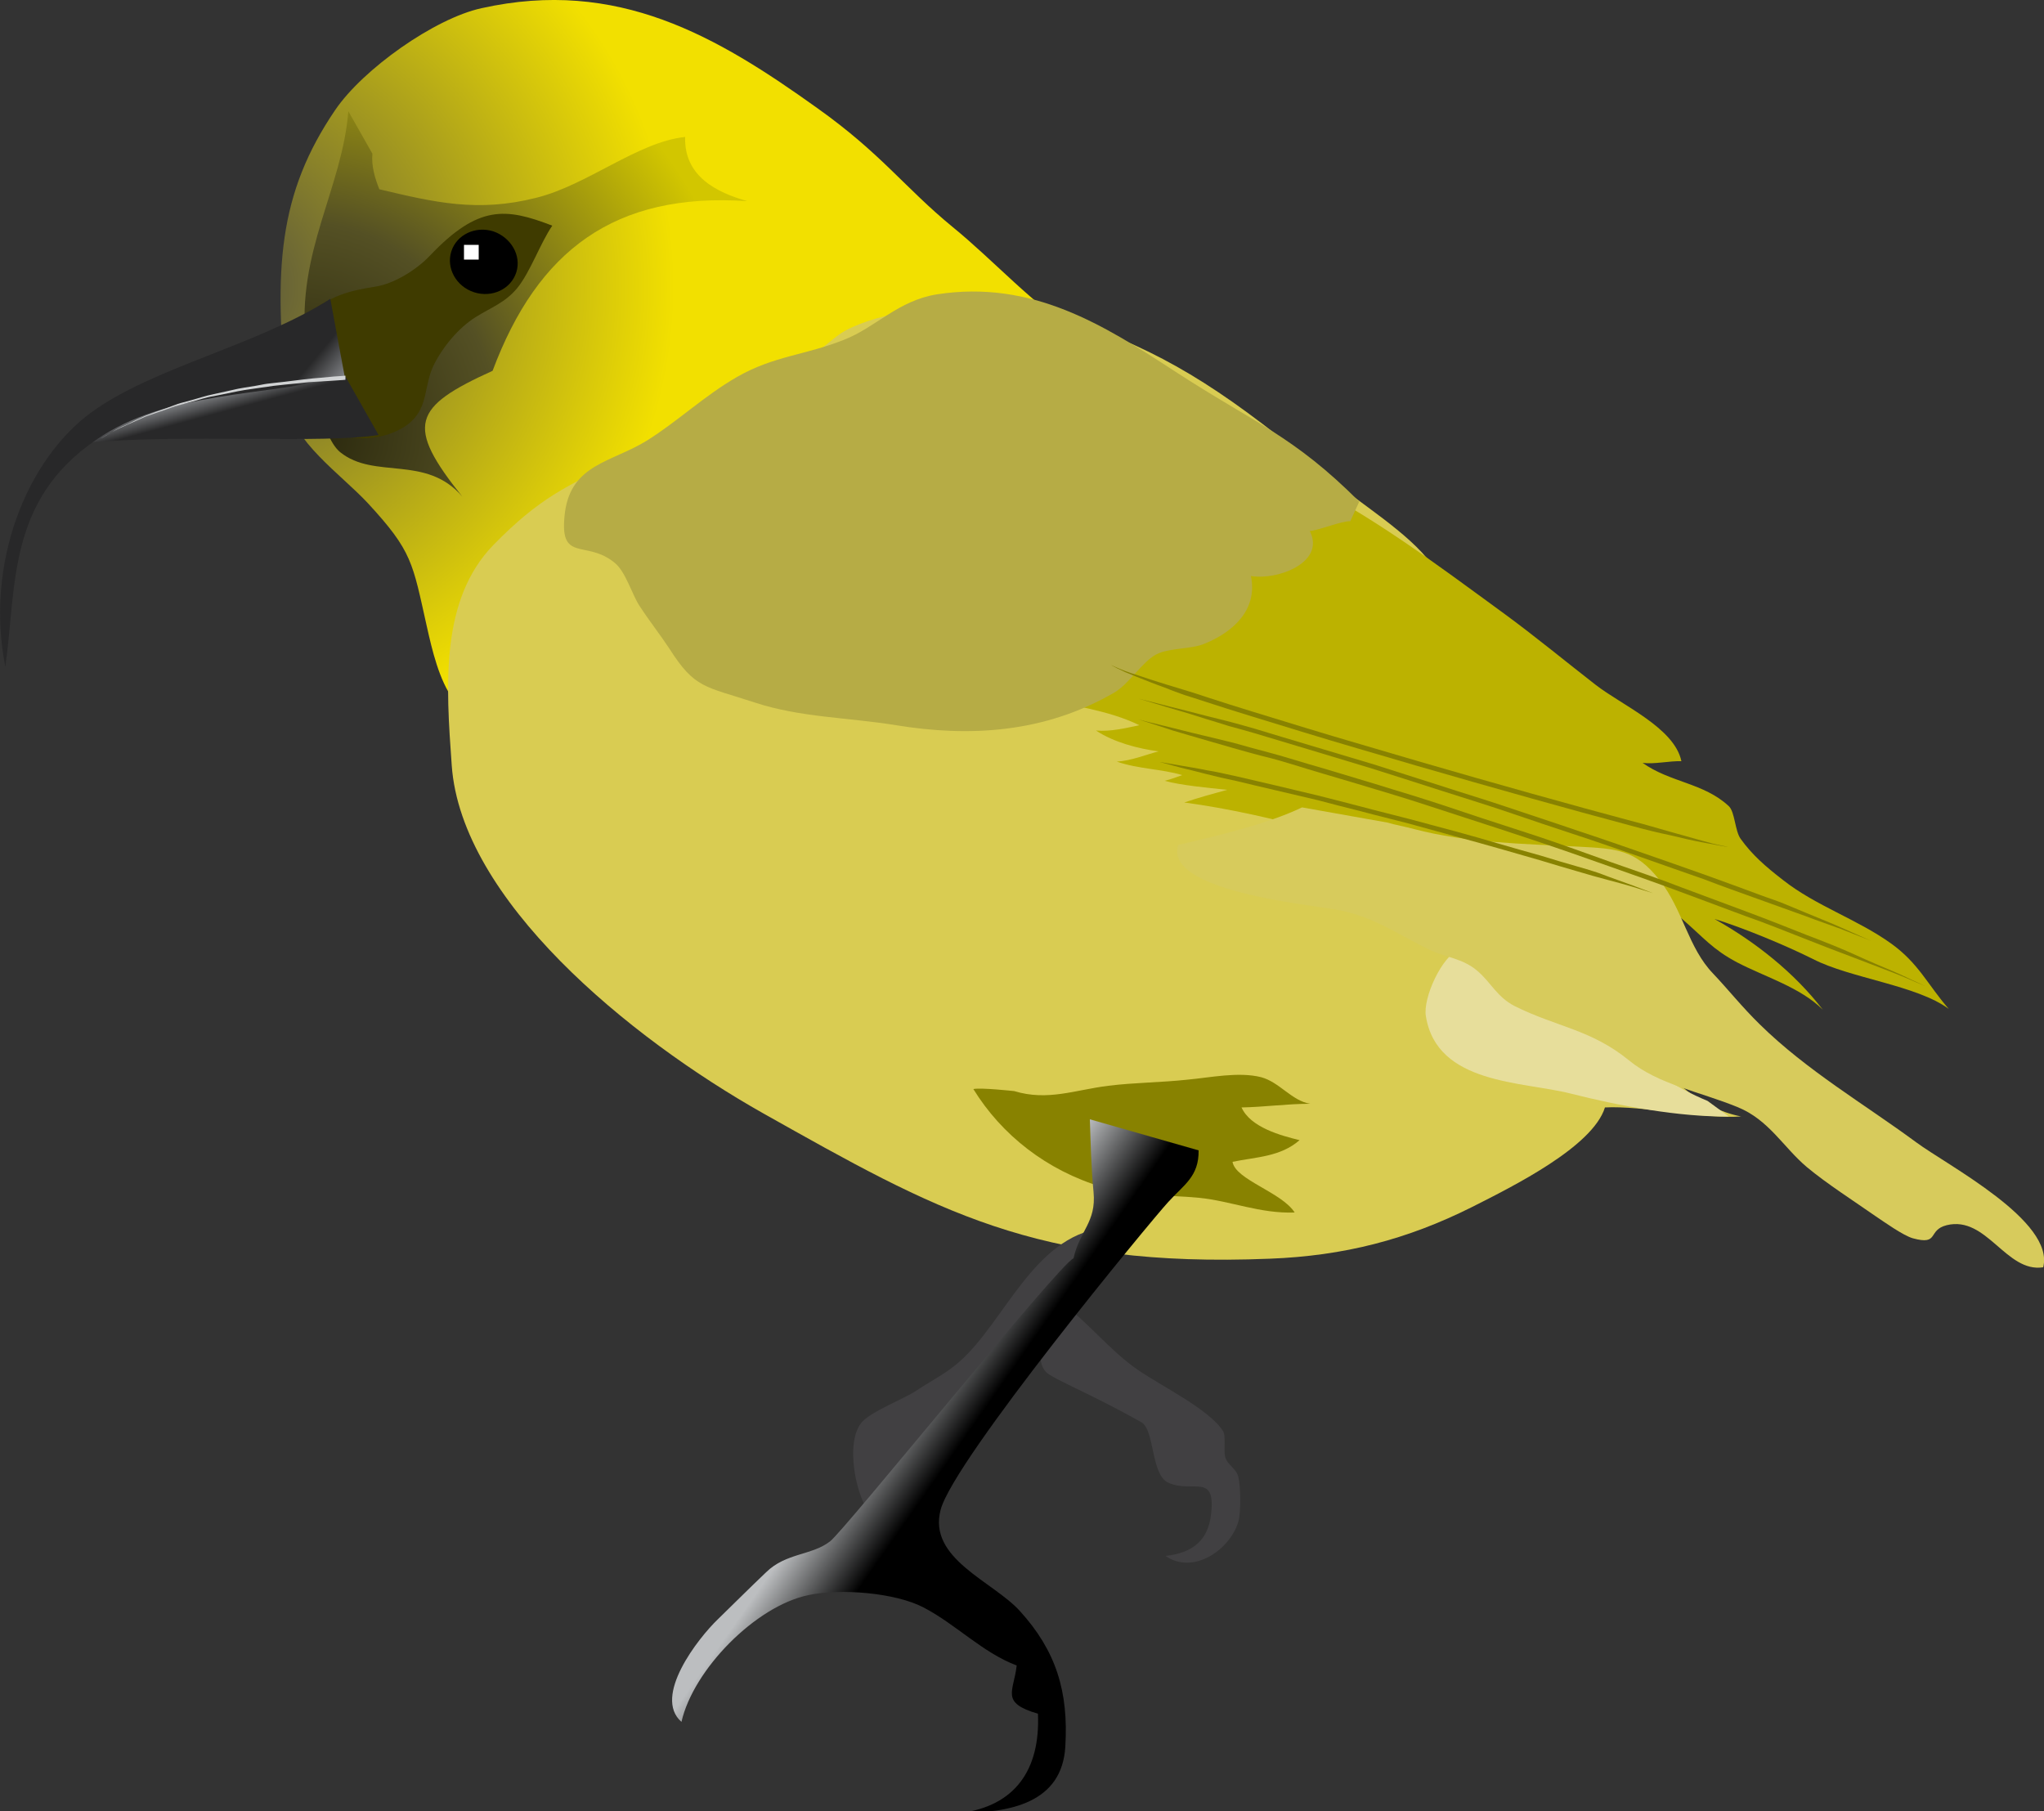
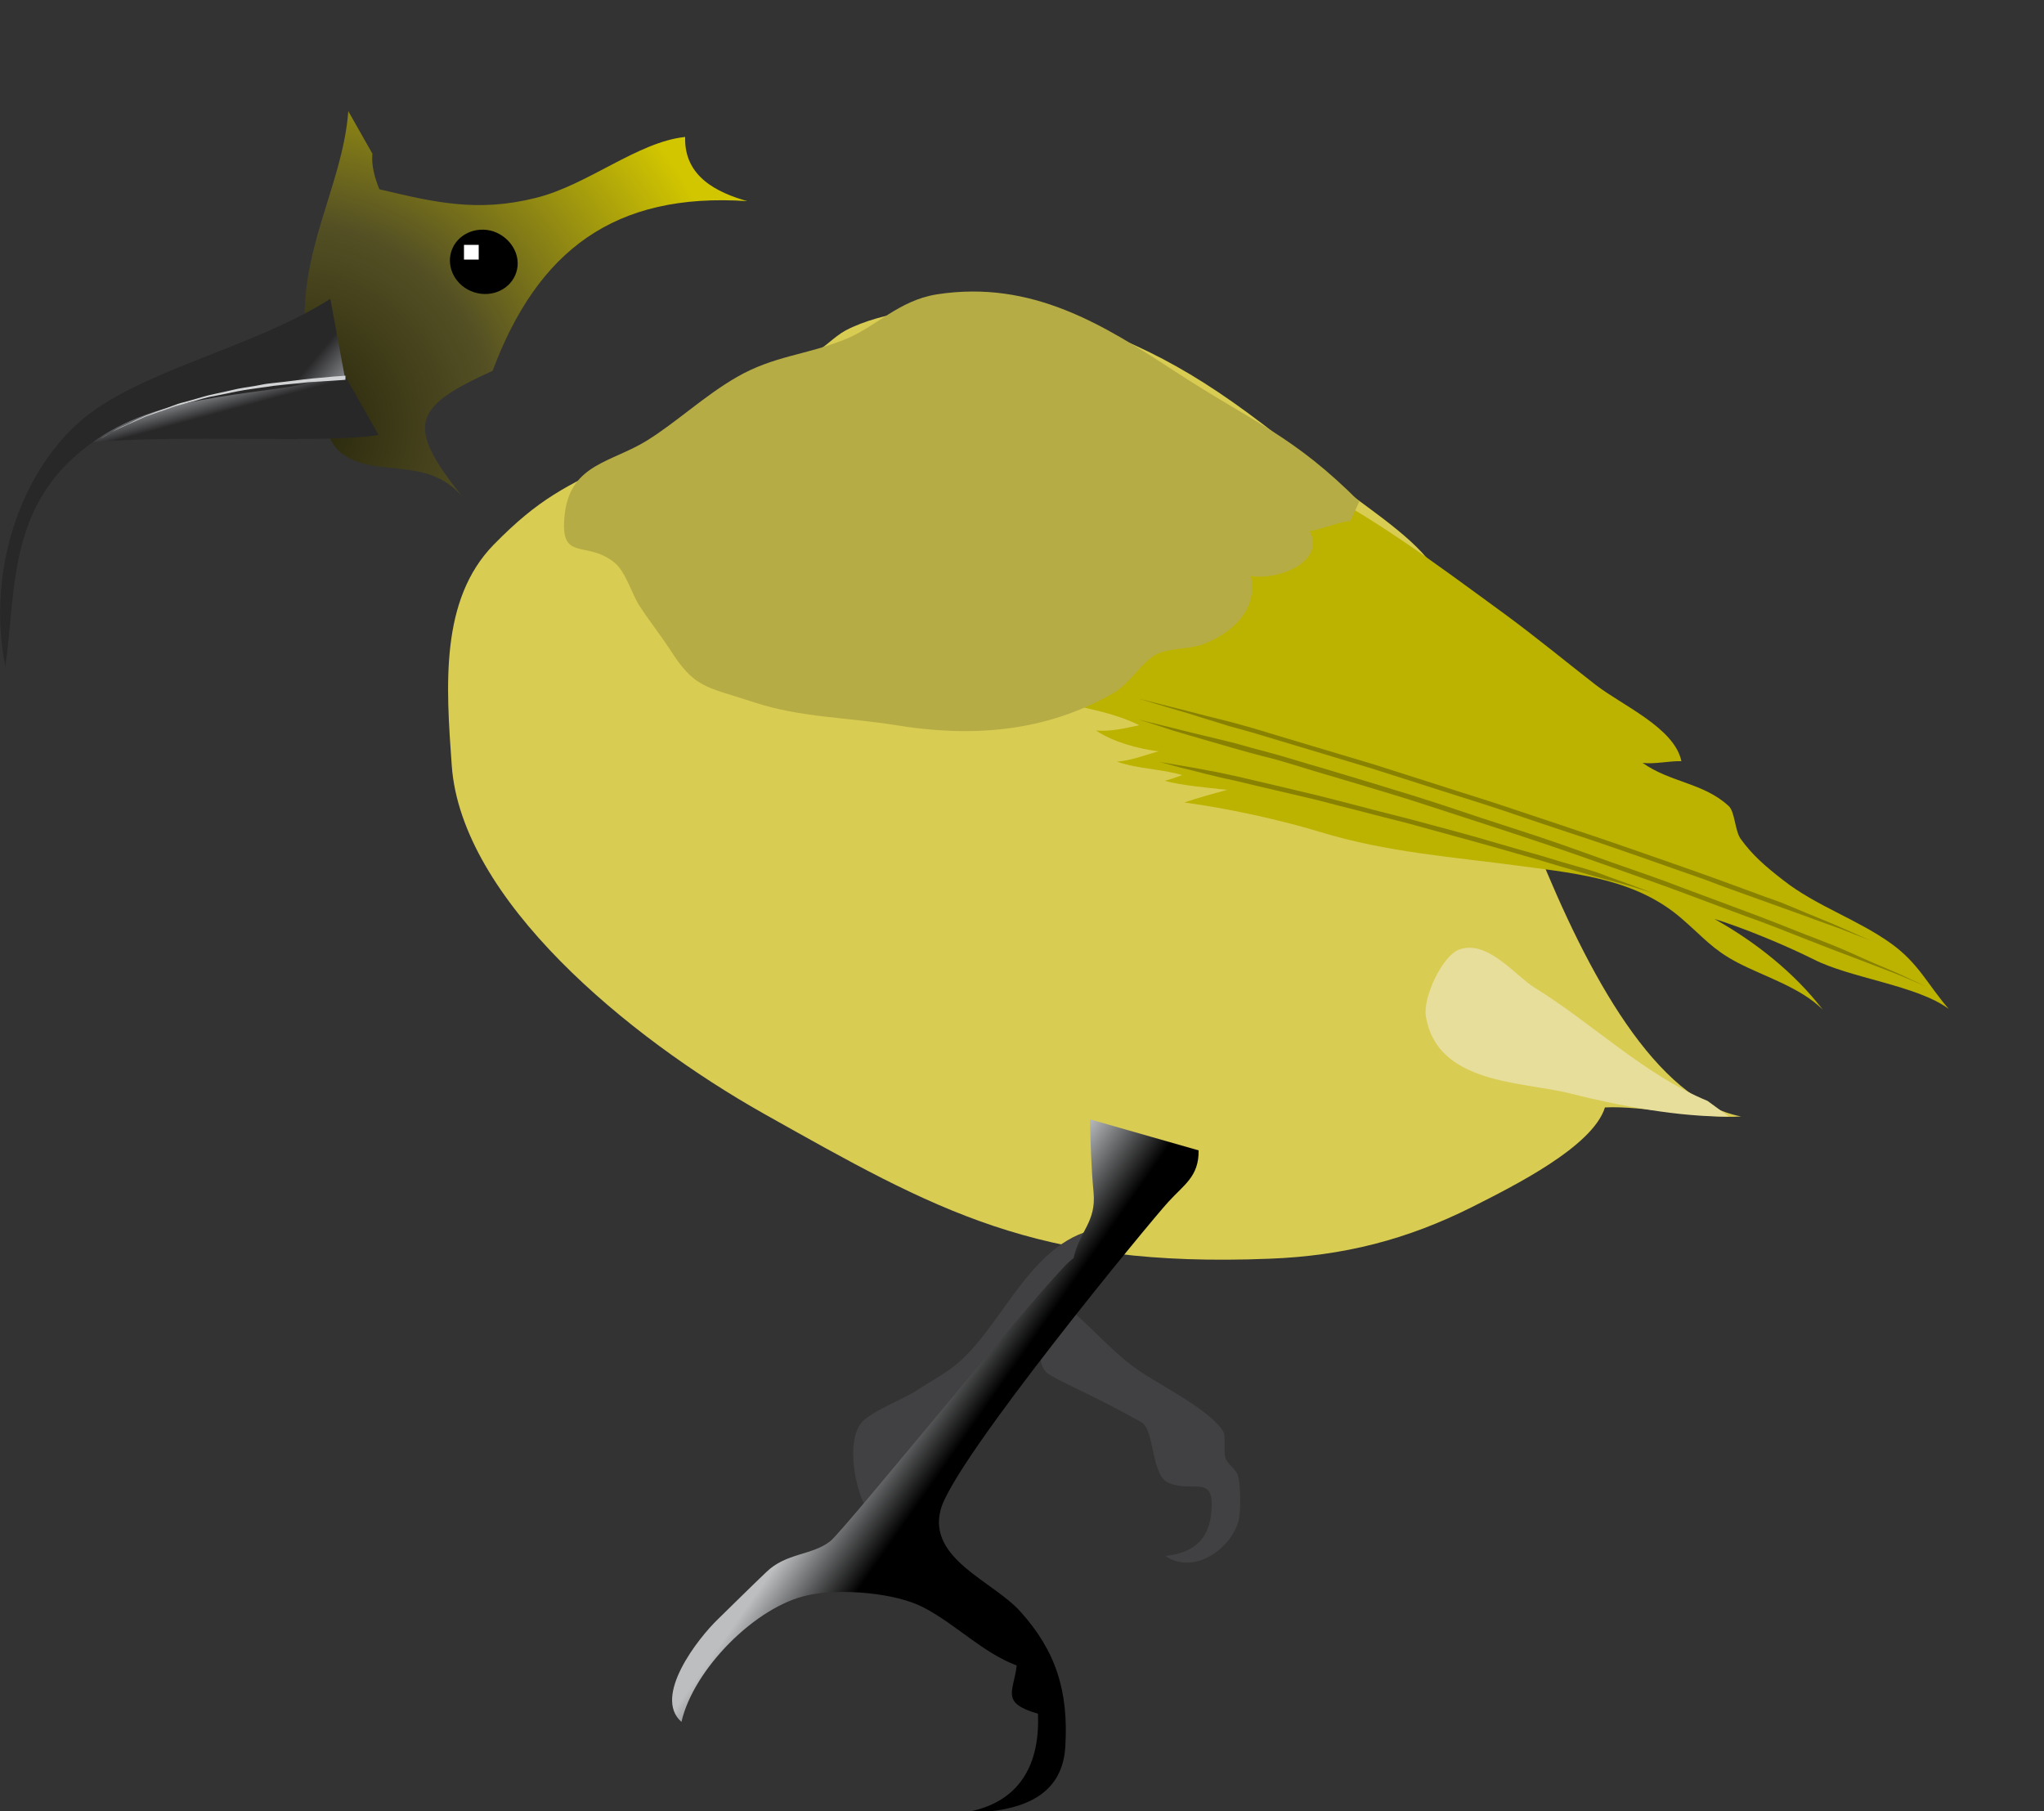
<svg xmlns="http://www.w3.org/2000/svg" xmlns:ns1="https://ian.umces.edu/media-library/" x="0px" y="0px" width="500" height="443" viewBox="0 0 500 443" xml:space="preserve">
  <rect x="0" y="0" width="500" height="443" fill="#333333" stroke="none" />
  <title>Akiapola'au (hemignathus munroi)</title>
  <desc>
    <ns1:title>Akiapola'au (hemignathus munroi)</ns1:title>
    <ns1:descr>Adult Hawai'ian honeycreeper standing</ns1:descr>
    <ns1:scene>
      <ns1:contains>bird, adult, honeycreeper, munroi, hawaii</ns1:contains>
      <ns1:when>2015-01-01</ns1:when>
    </ns1:scene>
  </desc>
  <g>
    <radialGradient id="ian_symbols_b745fc631464ba34b133d8f9929471c3" cx="54.131" cy="70.153" r="189.598" gradientUnits="userSpaceOnUse">
      <stop offset="6.084580e-02" style="stop-color:#646038" />
      <stop offset="0.585" style="stop-color:#F2E000" />
    </radialGradient>
-     <path fill="url(#ian_symbols_b745fc631464ba34b133d8f9929471c3)" d="M264.4,82c-11.9-7.6-21.2-18.2-31.4-26.5c-11.7-9.6-17.4-17.9-33-29C175.3,8.8,151.1-5.4,117.8,2   c-11.5,2.5-29,14.9-35.8,24.9C68.2,47.2,66.7,65.7,70.3,98.3c1.1,9.6,13,17.6,19.7,24.8c10.9,11.8,10.9,14.5,14.4,30.1   c2.6,11.6,6.9,29.7,23.5,19.3c5.7-3.6,12.2-15.6,19.2-20.9c11.3-8.6,22.6-17.6,34.3-25.5c18-12.1,46.7-28.6,68.2-30.7L264.4,82z" />
    <radialGradient id="ian_symbols_a321ea54185ba424d15e2c2c5b512cf2" cx="71.163" cy="104.215" r="147.475" gradientUnits="userSpaceOnUse">
      <stop offset="2.656650e-02" style="stop-color:#28260C" />
      <stop offset="0.34" style="stop-color:#545024" />
      <stop offset="0.769" style="stop-color:#D2C600" />
    </radialGradient>
    <path fill="url(#ian_symbols_a321ea54185ba424d15e2c2c5b512cf2)" d="M85.2,27.2c-1.4,18.6-12.7,34.6-10.4,56.3c0.6,6.1,3.6,23.2,8.4,27.1c8.4,6.8,21,0.5,29.9,10.9   c-14-17.5-12.2-21.9,7.4-30.8c11-29.4,29.8-43.7,62.3-41.5c-7.4-2.1-15.5-6-15.2-15.7c-11.6,1.2-23.9,11.8-36.5,14.9   c-14.3,3.6-24.8,1.1-38.3-2.1c-1.1-2.7-2-5.8-1.7-8.7L85.2,27.2z" />
-     <path fill="#3F3B00" d="M75.6,76.4c5.9-4.1,9.3-5.2,16.3-6.3c4.5-0.7,10-4.1,13.3-7.6c11.8-12.4,18.5-11.7,29.9-7.3   c-2.9,4.2-5.4,11.4-8.6,15.3c-3,3.6-6.4,4.7-10.2,7.1c-4.1,2.6-7.9,7.1-10.2,11.7c-2.4,4.9-1.3,10-5.6,13.9   c-5.6,5-18.4,6.2-22.6-1.5c-2.9-5.3-2.8-14.2-2.8-21.3C75.2,79.2,75.6,76.4,75.6,76.4z" />
    <g>
      <linearGradient id="ian_symbols_a2a5e39b2e94e8d4dde4b601fd61fd6f" gradientUnits="userSpaceOnUse" x1="53.869" y1="95.9" x2="59.1" y2="115.422">
        <stop offset="0" style="stop-color:#808285" />
        <stop offset="0.241" style="stop-color:#282829" />
      </linearGradient>
      <path fill="url(#ian_symbols_a2a5e39b2e94e8d4dde4b601fd61fd6f)" d="M92.6,106.4c-13.3,2.2-47.6-0.3-71.4,1.9C36,95.6,84.5,92.1,84.5,92.1L92.6,106.4z" />
      <linearGradient id="ian_symbols_187e432355044a24e5fc299b0e9bf6b4" gradientUnits="userSpaceOnUse" x1="20.596" y1="100.952" x2="53.572" y2="128.623">
        <stop offset="0.805" style="stop-color:#282829" />
        <stop offset="1" style="stop-color:#808285" />
      </linearGradient>
      <path fill="url(#ian_symbols_187e432355044a24e5fc299b0e9bf6b4)" d="M80.8,73.1c-18.3,11.6-43.3,16.7-58.5,27.8c-15.8,11.6-26,36.9-21,62.2    c2.8-19.7,0.4-40.6,22.2-55.5C41,95.5,64.7,97.1,84.3,92L80.8,73.1z" />
      <path fill="#D1D3D4" d="M84.5,92.9c0,0-1,0.1-2.8,0.2c-0.9,0.1-2,0.1-3.2,0.2c-1.2,0.1-2.6,0.1-4.1,0.3c-1.5,0.2-3.2,0.3-4.9,0.5    c-0.9,0.1-1.8,0.2-2.7,0.3c-0.9,0.1-1.8,0.3-2.8,0.4c-1.9,0.3-3.8,0.5-5.8,0.9c-2,0.4-3.9,0.8-5.9,1.2c-2,0.3-3.9,1-5.9,1.5    c-1,0.3-1.9,0.5-2.9,0.8c-0.9,0.2-1.8,0.6-2.7,0.9c-1.8,0.6-3.5,1.2-5.2,1.8c-1.6,0.7-3.1,1.4-4.5,2c-1.4,0.6-2.7,1.2-3.7,1.8    c-1.1,0.6-2,1.2-2.8,1.6c-1.5,0.9-2.4,1.4-2.4,1.4s0.9-0.5,2.4-1.4c0.8-0.5,1.7-1,2.8-1.6c1-0.7,2.3-1.3,3.7-1.9    c1.4-0.7,2.9-1.4,4.5-2.1c1.6-0.6,3.4-1.3,5.2-1.9c0.9-0.3,1.8-0.7,2.7-1c0.9-0.3,1.9-0.5,2.9-0.8c1.9-0.5,3.9-1.2,5.9-1.6    c2-0.4,4-0.9,5.9-1.3c2-0.4,3.9-0.6,5.8-1c0.9-0.2,1.9-0.3,2.8-0.4c0.9-0.1,1.8-0.2,2.7-0.3c1.7-0.2,3.4-0.4,4.9-0.6    c1.5-0.2,2.9-0.3,4.1-0.4c1.2-0.1,2.3-0.2,3.2-0.3c1.8-0.1,2.8-0.2,2.8-0.2L84.5,92.9z" />
    </g>
    <path fill="#D9CC52" d="M151.9,112.4c-13.6,6.6-20,9.5-31.1,20.8c-13.2,13.5-11.7,34.5-10.3,54c2.3,32.8,43.1,66.5,76.3,85.2   c42.2,23.7,66.6,37.8,123.8,35.5c18.2-0.7,33.6-4.7,49.4-12.6c10.3-5.2,29.6-14.8,32.6-24.4c9-0.5,24.4,2.9,33.3,2.2   c-41.6-7.9-66.4-122.3-75.7-135.1c-5.6-7.7-17.9-15.1-25-21.1c-23.7-20-38.5-29.6-58.3-36.8c-12.2-4.4-30.2-5.2-43.9-3.9   c-5.3,0.5-11.7,2.3-16.1,4.6c-3.1,1.7-5.1,4.3-8.3,5.8c-3.4,1.6-8.6,1.4-11.9,2.9c-10.2,4.4-18.9,16.8-29.5,19.3L151.9,112.4z" />
-     <path fill="#888200" d="M248.1,266.9c8.2,2.5,14.9-0.3,23-1.3c6.4-0.8,13-0.8,19.4-1.5c5.5-0.5,12.5-2,18-0.6   c4.5,1.2,7.5,5.8,12,6.5c-5.7,0-11.2,0.8-16.8,0.9c2.2,4.9,9.7,6.9,14.2,8c-4.7,4.1-10.6,4.1-16.4,5.3c0.7,4.4,12,7.4,15.2,12.4   c-8.5,0.3-15.5-2.8-23.4-3.6c-8.3-0.8-15.8-0.2-23.6-2.6c-13.7-4.1-24.7-12.8-31.6-24C239.9,266,248.1,266.9,248.1,266.9z" />
    <path fill="#414042" d="M269.6,300.4c-16.8,2.3-23.8,22.8-34.8,32.6c-3.1,2.8-6.9,4.7-10.7,7.2c-3,2-10.6,4.9-13.1,7.5   c-4.6,4.8-1.5,19.4,2.3,23.1c7.2-10.4,16.5-20.5,25.2-29.1c2.1-2.1,8.8-11,12-11.5c6-1,2.5,3,5.7,5.7c2.1,1.7,11.1,5.3,23,12   c3.3,1.9,2.3,12.9,6.6,14.8c6,2.7,11.8-2.7,10.4,8.1c-0.8,6-4.5,9.1-11.1,9.8c6.7,4.7,15.7-1.4,17.8-8.3c0.7-2.3,0.6-8.8,0-11.1   c-0.5-2-2.7-2.9-3.2-4.8c-0.4-1.5,0.2-5.2-0.5-6.3c-3.3-5.3-15.2-11.1-20.7-14.9c-7.2-4.9-12.6-12.2-19.3-16.8L269.6,300.4z" />
    <linearGradient id="ian_symbols_5e8750386e0d85c4d1f78a208f062711" gradientUnits="userSpaceOnUse" x1="213.877" y1="339.837" x2="288.475" y2="392.07">
      <stop offset="5.424910e-02" style="stop-color:#BCBEC0" />
      <stop offset="0.274" style="stop-color:#000000" />
    </linearGradient>
    <path fill="url(#ian_symbols_5e8750386e0d85c4d1f78a208f062711)" d="M266.6,273.8c0.2,5.9,0.3,11.5,0.9,17.8c0.7,7.4-3.4,9.4-4.9,16.2c-3.5,1.4-55.8,66.3-59.5,69.2   c-4.4,3.5-10.8,2.8-15.7,7.6c-4.1,3.9-8.1,7.9-11.8,11.5c-4.8,4.6-16,18.9-8.9,25.1c2.9-12.8,18.1-28.3,31-31   c7.9-1.7,21.3-0.6,28.2,3c7.9,4.1,14.5,11.1,22.8,14.2c-0.7,6.4-4.1,9.1,5.2,11.8c0.6,13.7-5.6,22.6-19,24.3   c12.1-0.1,24.9-2.4,25.7-16.3c0.8-13.5-2.3-23.4-11.1-33.1c-6.6-7.3-22.6-12.8-19.4-24.8c3.2-12.2,51.6-70.9,55.7-75.3   c3.8-4.2,7.5-6.2,7.4-12.6" />
    <path fill="#BCB200" d="M315.9,116.4c18.6,8.8,35.3,21.5,51.9,33.6c7.8,5.7,15.4,12,22.5,17.5c6.4,5,19.3,10.5,21,18.7   c-2.9-0.1-6.7,0.8-9.5,0.4c6.7,4.8,15,4.9,21.1,10.6c1.5,1.4,1.5,6.1,2.9,8c2.8,3.9,6,6.7,10.4,10.1c8,6.3,18.2,9.6,26.4,15.5   c6.7,4.8,8.9,10,14.1,16c-7.8-5.8-24.1-7.5-33.2-12.2c-7-3.5-17.5-7.8-24.1-9.8c10,5.6,19.5,13.1,26.5,22.2   c-5.5-5.5-14.1-8-21-11.6c-6-3.2-8-5.9-13.3-10.5c-10.9-9.6-24.8-11.1-39.2-13c-17.1-2.3-33.2-3.4-49.5-8.4   c-9.9-3-22.7-5.8-33.2-7.2c3.2-1.1,7.2-2.2,10.5-3.1c-4.9-0.5-11.3-1.1-15.3-2.2c1.6-0.4,2.9-0.9,4.3-1.4c-5-1.5-10.9-1.5-16-3.3   c3.5-0.2,7.1-1.7,10.2-2.5c-5.1-0.7-10.9-2.2-15.3-5.1c3.7,0.3,7.2-0.6,10.6-1.3c-7.5-3.7-16.8-4.8-24.8-6.7   c6.2-0.4,11.2-3.4,17.3-4.4c-4.2-0.2-8.3-1.4-11.9-3.6c6.8-10.2,20.9-13,28.9-20.5c6-5.7,12.4-17.8,19.9-20.3L315.9,116.4z" />
    <path fill="#B6AC45" d="M332.5,122.7c-16.2-16.2-25.5-19.1-45-31.8c-17.5-11.4-35-22.5-58.3-18.9c-9.5,1.5-15,8.1-22.7,11.1   c-9.5,3.8-17.1,3.9-26.2,9.1c-8,4.6-14.7,11-22.1,15.6c-8.6,5.3-18.4,5.7-20,17.5c-1.6,12.7,5.1,6.5,12.2,12.4   c2.7,2.2,4.3,8,6.1,10.6c2.2,3.4,5.1,7.1,7.2,10.3c6.3,9.9,8.6,9.2,21.1,13.3c11,3.6,22.7,3.6,34.4,5.5c17.8,2.9,36.2,2,53.4-8   c3.7-2.2,6.7-7.4,10.2-9.3c3.2-1.7,8.6-1.2,12-2.7c6.8-2.8,12.9-8.2,11.2-16.5c6.5,1.1,18.3-3.3,14.4-11c2.3-0.2,7.8-2.5,9.9-2.4   L332.5,122.7z" />
    <path fill="#E7DE9B" d="M417.7,269.3c-15.5-6.4-28.2-19-42.3-27.7c-4.7-2.9-11.6-11.9-18.5-9.3c-4.1,1.5-8.9,11.8-8.1,16.3   c2.7,16.7,23.6,15.9,35.4,18.9c11.8,3,26.8,5.8,38.7,5.6L417.7,269.3z" />
-     <path fill="#D7CB5C" d="M318.5,197.5c-8.5,4.1-21,7-30.3,9.2c-3.5,11.1,31.2,14.5,38.6,15.8c9.1,1.6,15,6,22.8,9.8   c4,1.9,8.2,2.1,11.8,5.2c3.4,2.9,4.7,6.3,9.1,8.6c10.2,5.1,18.7,5.7,28,13.3c7.2,5.9,17.2,7.6,26.5,11.4c7.7,3.1,11.2,9.8,17,14.7   c4.8,4,11.5,8.3,16.8,12c2.1,1.4,6.7,4.7,9.1,5.4c6.6,1.8,3.5-2,8.3-3.2c9.8-2.4,14.5,11.7,23.6,10.3c2.9-11.3-23.4-24.9-31.1-30.6   c-12.6-9.3-26.7-17.5-38.2-28.8c-4.4-4.3-7.7-8.5-11.4-12.4c-6.2-6.4-7.4-15.7-13.2-23c-5.9-7.4-10.3-7.6-19.9-8.1   c-13.5-0.7-27.1-0.9-40.1-4.3c-2.2-0.6-4.5-1-6.6-1.6L318.5,197.5z" />
    <g>
-       <path fill="#888200" d="M271.8,162.7c0,0,0.6,0.2,1.6,0.7c0.5,0.2,1.2,0.5,2,0.8c0.8,0.3,1.7,0.6,2.7,0.9c2,0.7,4.5,1.5,7.4,2.4    c2.9,0.9,6.1,1.8,9.6,3c7,2.3,15.3,4.8,24.1,7.5c8.8,2.7,18.3,5.4,27.7,8.2c18.9,5.5,37.9,10.8,52.1,14.6c3.6,0.9,6.8,1.9,9.7,2.7    c2.9,0.8,5.4,1.5,7.5,2.1c2.1,0.6,3.7,1,4.8,1.2c1.1,0.2,1.7,0.4,1.7,0.4s-0.6-0.1-1.7-0.3c-1.1-0.2-2.8-0.5-4.9-0.9    c-2.1-0.4-4.7-1-7.6-1.7c-2.9-0.6-6.2-1.4-9.8-2.4c-14.3-3.8-33.2-9.1-52.2-14.6c-9.5-2.8-18.9-5.5-27.7-8.2    c-8.8-2.7-17.1-5.2-24.1-7.5c-1.8-0.6-3.4-1.1-5-1.6c-1.6-0.6-3.1-1.1-4.5-1.7c-2.8-1-5.3-2-7.3-2.8c-1-0.4-1.9-0.8-2.7-1.1    c-0.8-0.4-1.4-0.7-1.9-0.9C272.4,163,271.8,162.7,271.8,162.7z" />
      <path fill="#888200" d="M278.5,170.9c0,0,2.9,0.7,7.9,2c2.5,0.6,5.5,1.4,9,2.3c1.7,0.4,3.6,0.9,5.6,1.4c1.9,0.5,4,1.1,6.1,1.7    c8.5,2.6,18.4,5.5,29,8.7c5.3,1.7,10.7,3.4,16.3,5.2c5.5,1.8,11.2,3.5,16.8,5.4c5.6,1.9,11.2,3.7,16.7,5.6    c5.5,1.8,10.9,3.7,16.1,5.5c5.2,1.8,10.3,3.6,15.1,5.3c4.8,1.7,9.3,3.4,13.4,4.9c2.1,0.8,4.1,1.4,6,2.2c1.9,0.8,3.6,1.5,5.3,2.2    c3.3,1.4,6.2,2.5,8.6,3.6c4.7,2.1,7.4,3.3,7.4,3.3s-2.7-1.1-7.6-3c-2.4-0.9-5.4-1.9-8.8-3.2c-3.4-1.2-7.2-2.6-11.4-4.1    c-4.2-1.5-8.7-3.1-13.4-4.9c-4.8-1.7-9.8-3.4-15.1-5.3c-5.2-1.8-10.6-3.7-16.1-5.5c-5.5-1.8-11.1-3.7-16.7-5.6    c-5.6-1.9-11.2-3.6-16.8-5.4c-5.5-1.8-11-3.5-16.3-5.2c-10.6-3.2-20.5-6.2-28.9-8.7c-2.1-0.6-4.2-1.2-6.1-1.7    c-1.9-0.6-3.8-1.2-5.5-1.7c-3.4-1.1-6.4-2-8.9-2.7C281.3,171.7,278.5,170.9,278.5,170.9z" />
      <path fill="#888200" d="M278.5,176c0,0,3.1,0.8,8.5,2.1c2.7,0.7,6,1.5,9.8,2.4c1.9,0.5,3.9,0.9,6,1.5c2.1,0.6,4.3,1.2,6.6,1.8    c4.6,1.2,9.5,2.8,14.8,4.3c5.2,1.6,10.8,3.2,16.5,5c5.7,1.7,11.6,3.6,17.5,5.6c5.9,2,12,3.9,18,5.9c6,2,12,4.2,17.9,6.3    c5.9,2.1,11.7,4,17.3,6.2c5.6,2.1,11,4.1,16.1,6c5.1,1.9,9.9,3.8,14.4,5.6c4.5,1.7,8.5,3.3,12,4.9c3.5,1.6,6.6,2.9,9.2,4    c2.6,1.1,4.5,2.1,5.9,2.7c1.3,0.6,2.1,1,2.1,1s-0.7-0.3-2.1-0.9c-1.4-0.6-3.4-1.5-6-2.5c-2.6-1-5.7-2.2-9.4-3.6    c-1.8-0.7-3.7-1.4-5.8-2.2c-2-0.8-4.1-1.6-6.4-2.5c-4.4-1.7-9.2-3.7-14.4-5.5c-5.1-1.9-10.5-3.9-16.1-6    c-5.6-2.1-11.4-4.1-17.3-6.2c-5.9-2.1-11.9-4.2-17.9-6.2c-6-2-12.1-4-18-5.9c-5.9-1.9-11.8-3.9-17.5-5.6    c-5.7-1.7-11.2-3.4-16.4-4.9c-5.2-1.5-10.1-3.2-14.8-4.3c-2.3-0.6-4.5-1.2-6.6-1.8c-2.1-0.6-4.1-1.2-5.9-1.7c-3.7-1.1-7-2-9.6-2.8    C281.5,176.9,278.5,176,278.5,176z" />
      <path fill="#888200" d="M283.7,186.4c0,0,1.9,0.3,5.3,0.9c1.7,0.3,3.7,0.6,6.1,1.1c1.2,0.2,2.4,0.4,3.7,0.7    c1.3,0.3,2.7,0.6,4.1,0.9c5.7,1.3,12.4,2.9,19.5,4.6c3.5,0.9,7.2,1.8,10.9,2.8c3.7,1,7.5,1.9,11.3,2.9c7.5,2,15.1,4,22.1,6.1    c3.5,1,6.9,2,10.2,2.9c3.2,1,6.3,1.9,9.1,2.7c1.4,0.4,2.8,0.8,4,1.2c1.3,0.4,2.5,0.9,3.6,1.3c2.2,0.8,4.2,1.5,5.8,2.1    c3.2,1.2,5,1.9,5,1.9s-1.9-0.6-5.1-1.6c-3.3-1-8-2.1-13.6-3.8c-2.8-0.8-5.8-1.7-9.1-2.7c-3.2-0.9-6.6-1.9-10.1-2.9    c-7-2-14.6-4-22.1-6.1c-3.8-1-7.6-1.9-11.3-2.9c-3.7-0.9-7.4-1.9-10.9-2.8c-7.1-1.7-13.8-3.2-19.5-4.6c-1.4-0.3-2.8-0.6-4.1-0.9    c-1.3-0.3-2.5-0.6-3.7-0.9c-2.3-0.6-4.3-1.1-6-1.5C285.6,186.9,283.7,186.4,283.7,186.4z" />
    </g>
    <g>
      <path d="M126.3,66.6c-1.3,4.1-5.9,6.3-10.3,4.9c-4.4-1.4-6.9-5.9-5.6-10c1.3-4.1,5.9-6.3,10.3-4.9C125,58.1,127.6,62.5,126.3,66.6    z" />
      <rect x="113.5" y="59.9" fill="#FFFFFF" width="3.6" height="3.6" />
    </g>
  </g>
</svg>